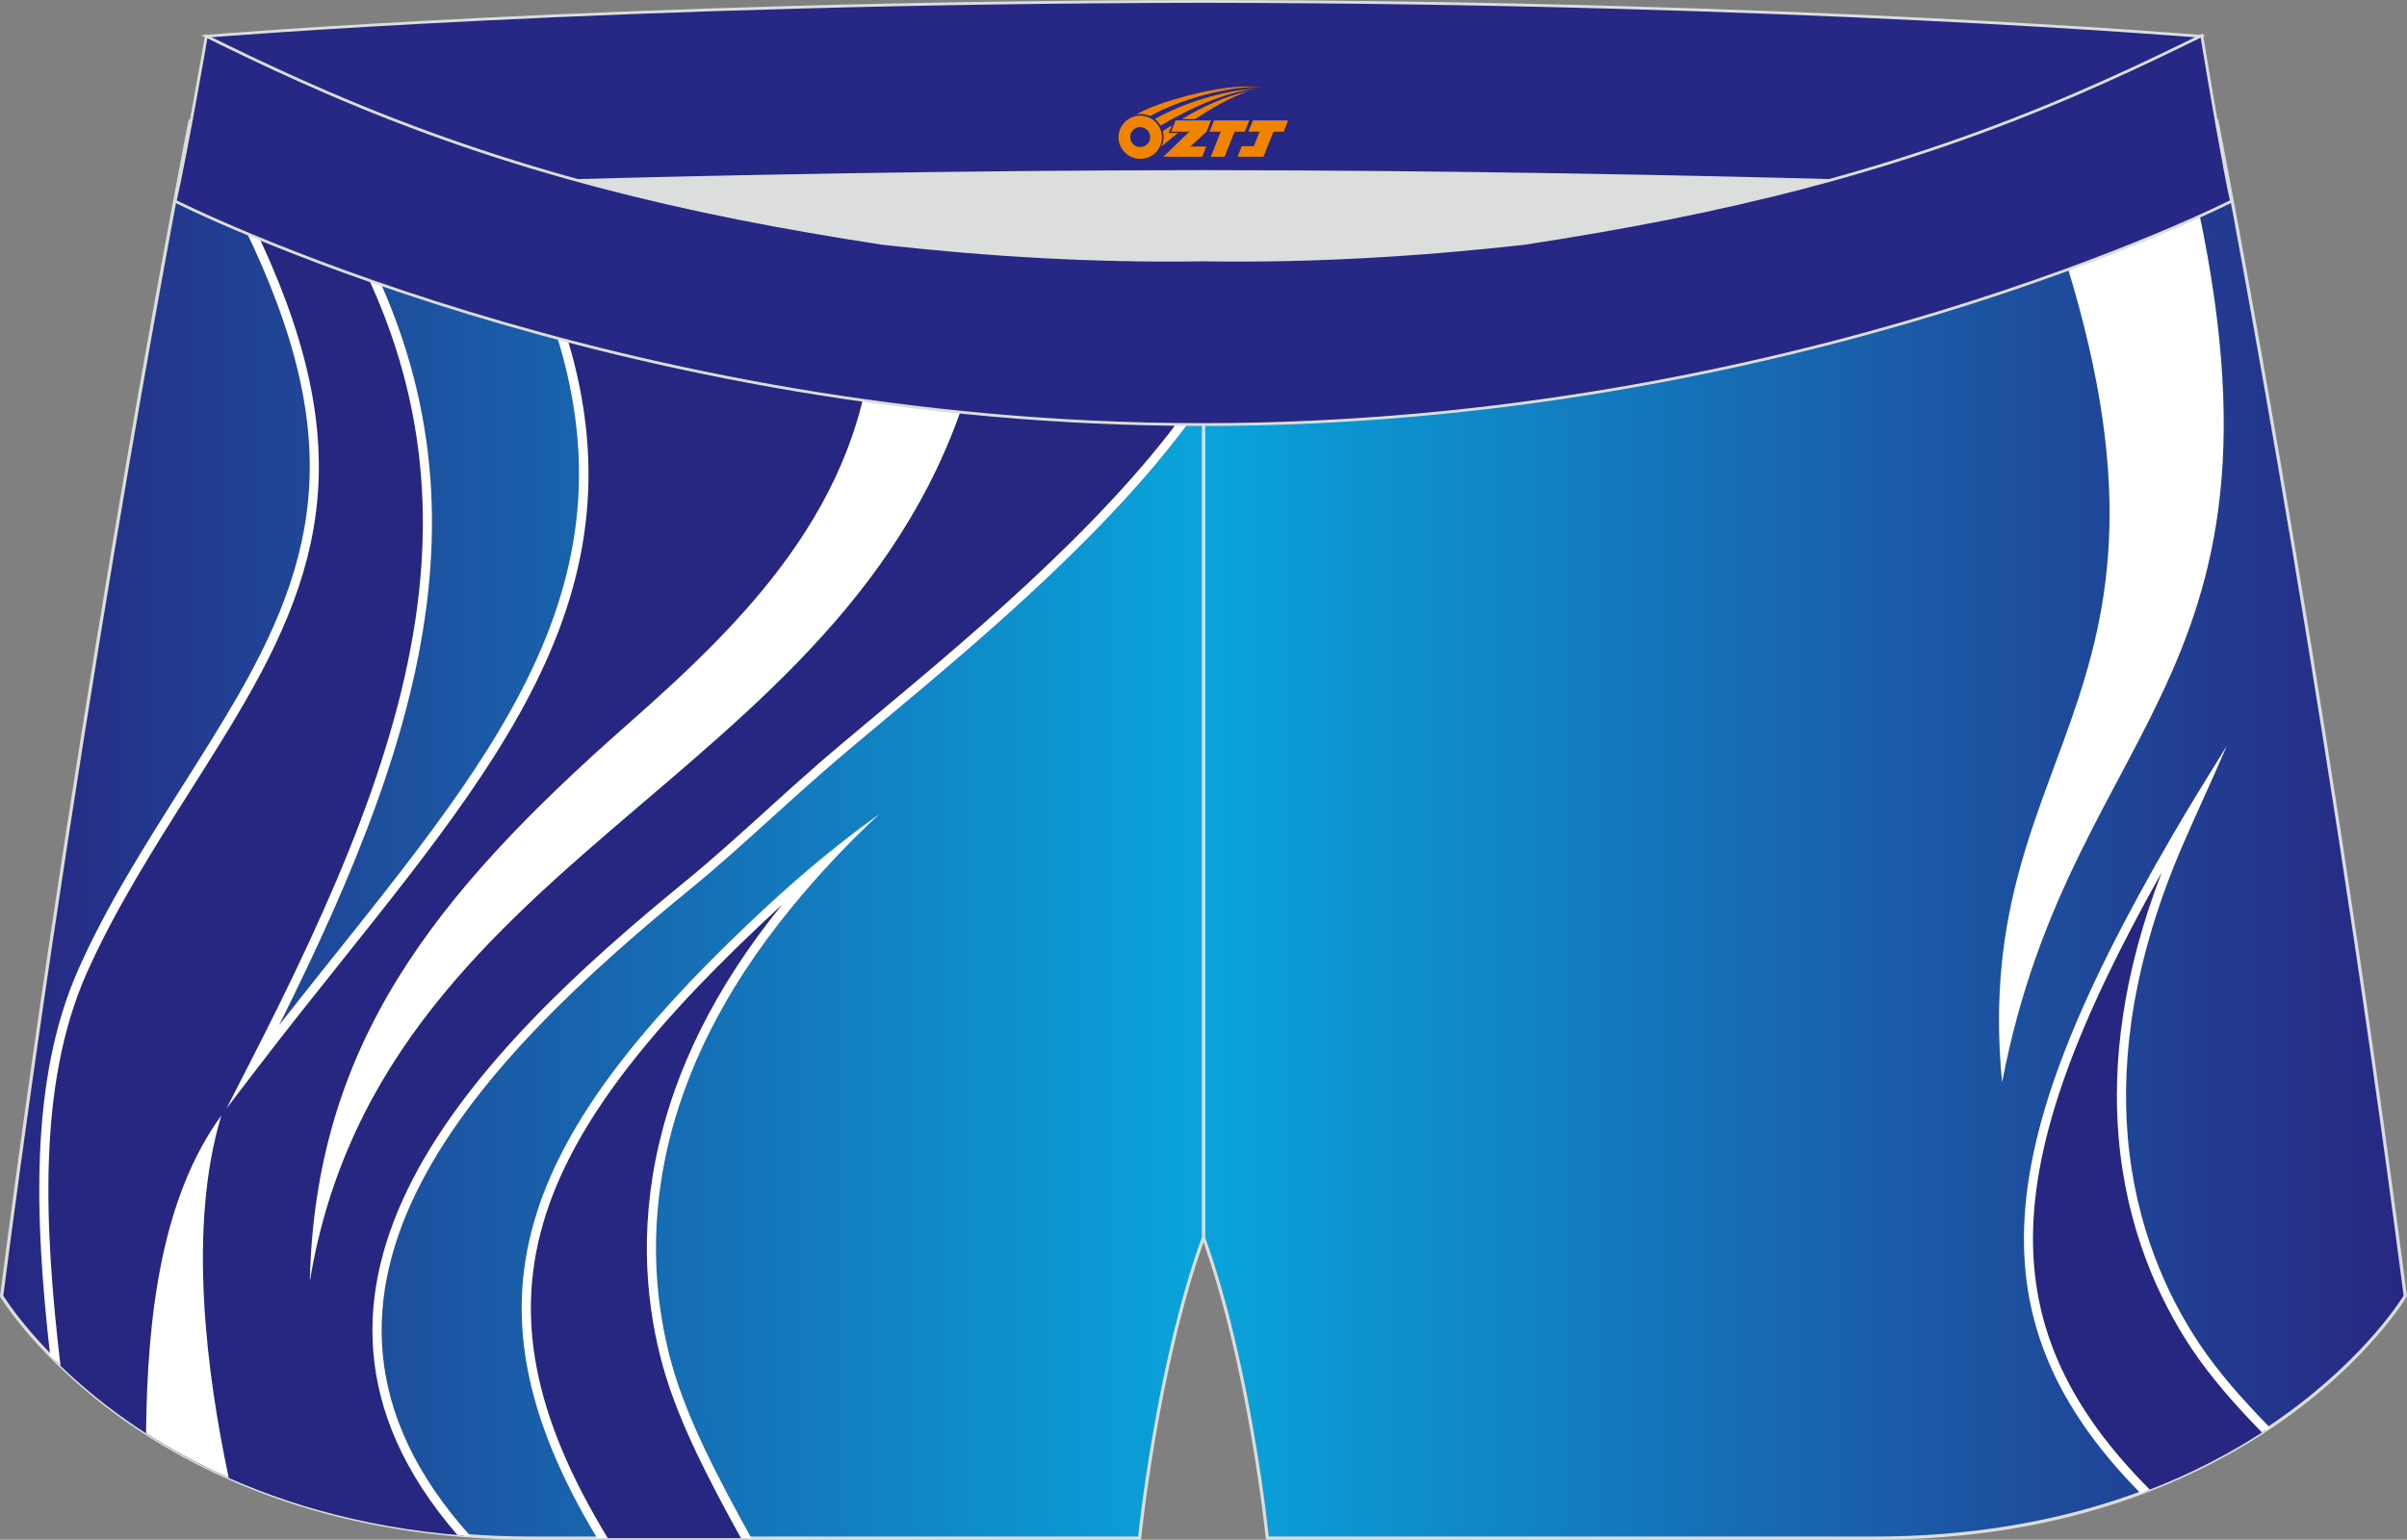
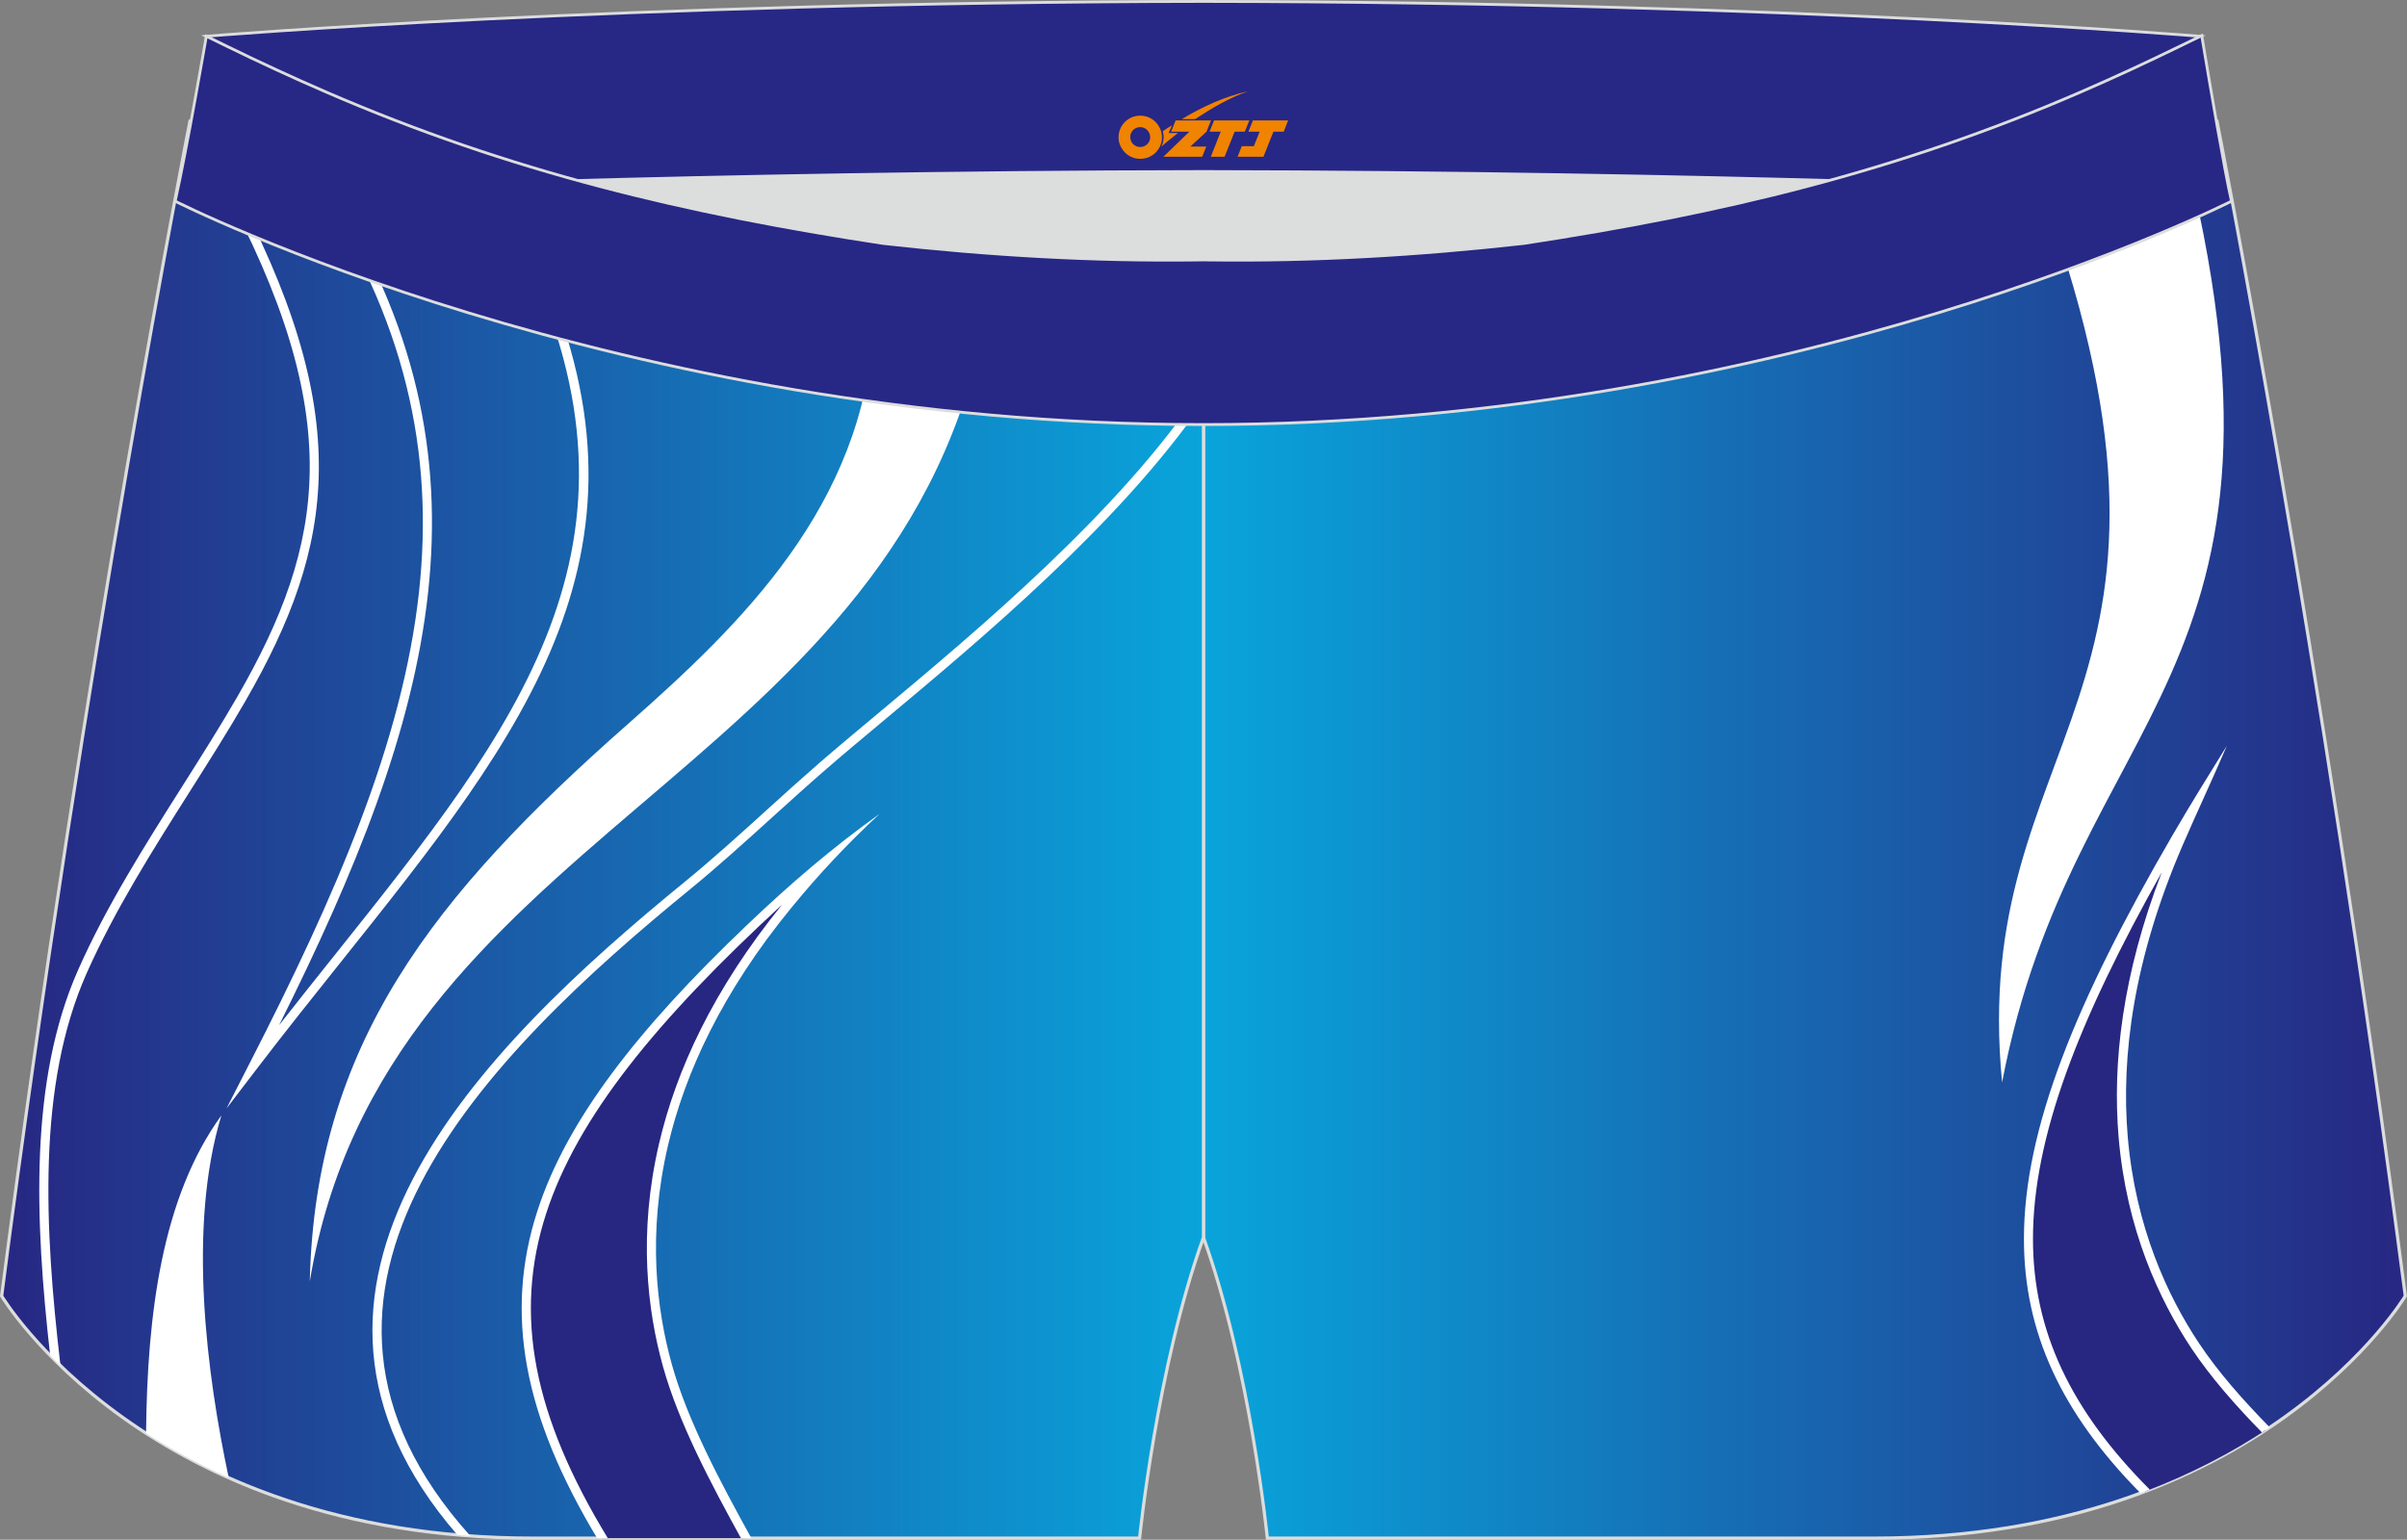
<svg xmlns="http://www.w3.org/2000/svg" version="1.1" id="图层_1" x="0px" y="0px" width="340.63px" height="217.97px" viewBox="0 0 340.63 217.97" enable-background="new 0 0 340.63 217.97" xml:space="preserve">
  <rect x="0" y="0" width="340.63" height="217.97" fill="#808080" stroke="none" />
  <g>
    <path fill="none" d="M217.21,46.25c38.19-5.81,64.25-13.27,96.54-29.03c0,0,14.83,75.21,26.64,166.24c0,0-20.45,34.28-75.19,34.28   s-85.85,0-85.85,0s-2.44-24.27-9.04-42.56V60.11l0.44-11.42l-0.44,11.42V48.68C186.06,48.88,201.69,47.99,217.21,46.25z" />
    <linearGradient id="SVGID_1_" gradientUnits="userSpaceOnUse" x1="-826.171" y1="-378.546" x2="-656.092" y2="-378.546" gradientTransform="matrix(1 0 0 1 996.485 496.025)">
      <stop offset="0" style="stop-color:#09A4DB" />
      <stop offset="1" style="stop-color:#272782" />
    </linearGradient>
    <path fill="url(#SVGID_1_)" stroke="#DCDDDD" stroke-width="0.454" stroke-miterlimit="22.926" d="M217.21,46.25   c38.19-5.81,64.25-13.27,96.54-29.03c0,0,14.83,75.21,26.64,166.24c0,0-20.45,34.28-75.19,34.28s-85.85,0-85.85,0   s-2.44-24.27-9.04-42.56V60.11l0.44-11.42l-0.44,11.42V48.68C186.06,48.88,201.69,47.99,217.21,46.25z" />
    <g>
      <path fill="#272781" d="M311.18,113.16c-27.93,46.57-33.12,72.25-7.62,97.97c6.69-2.54,12.35-5.57,17.08-8.69    c-3.79-3.86-7.3-7.85-9.98-11.89C301.62,176.93,292.33,151.1,311.18,113.16z" />
      <path fill="#FFFFFF" d="M305.93,123.47c-11.86,21.09-18.24,37.61-18.23,51.94c0.01,12.98,5.3,24.2,16.53,35.46    c-0.44,0.17-0.88,0.34-1.32,0.5c-11.21-11.37-16.48-22.77-16.49-35.96c-0.01-15.6,7.36-33.64,20.99-57.11    c2.5-4.3,5.1-8.49,7.72-12.72c-2.03,4.75-4.23,9.4-6.27,14.12c-6.95,16.12-8.71,29.86-7.75,41.21    c1.09,12.77,5.62,22.53,10.1,29.26c2.68,4.03,6.2,8.02,9.99,11.88c-0.36,0.24-0.73,0.48-1.1,0.72c-3.78-3.86-7.28-7.85-9.97-11.89    c-4.57-6.88-9.2-16.84-10.31-29.87C298.93,150.51,300.33,137.98,305.93,123.47z" />
      <path fill="#FFFFFF" d="M289.32,28.02c25.61,71.14-10.77,76.01-5.99,125.2c10.09-52.9,45.21-56.84,25.42-133.6    C302.09,22.75,295.67,25.53,289.32,28.02z" />
    </g>
    <path fill="#DCDDDD" d="M217.21,46.25c32.31-4.91,55.93-11.01,82-22.32c-85.24-3.77-172.56-3.77-257.8,0   c26.06,11.3,49.69,17.4,82,22.32C152.93,49.57,187.7,49.57,217.21,46.25z" />
    <path fill="none" d="M123.41,46.25c-38.19-5.81-64.25-13.27-96.54-29.03c0,0-14.83,75.21-26.64,166.24c0,0,20.45,34.28,75.19,34.28   c54.73,0,85.85,0,85.85,0s2.44-24.27,9.04-42.56V60.11l-0.44-11.42l0.44,11.42V48.68C154.57,48.88,138.94,47.99,123.41,46.25z" />
    <linearGradient id="SVGID_2_" gradientUnits="userSpaceOnUse" x1="-826.171" y1="-378.546" x2="-996.25" y2="-378.546" gradientTransform="matrix(1 0 0 1 996.485 496.025)">
      <stop offset="0" style="stop-color:#09A4DB" />
      <stop offset="1" style="stop-color:#272782" />
    </linearGradient>
    <path fill="url(#SVGID_2_)" stroke="#DCDDDD" stroke-width="0.454" stroke-miterlimit="22.926" d="M123.41,46.25   c-38.19-5.81-64.25-13.27-96.54-29.03c0,0-14.83,75.21-26.64,166.24c0,0,20.45,34.28,75.19,34.28c54.73,0,85.85,0,85.85,0   s2.44-24.27,9.04-42.56V60.11l-0.44-11.42l0.44,11.42V48.68C154.57,48.88,138.94,47.99,123.41,46.25z" />
    <g>
-       <path fill="#272781" d="M170.31,55.75l-0.16,0.24l-0.28-7.3l0.28,7.3c-14.3,21.1-40.7,41.13-53.8,52.53    c-6.53,5.67-12.68,11.62-19.01,16.8c-28.57,23.36-62.72,56.91-31.69,92.06c-30.28-2.38-48.56-15.54-57.82-24.75    c-2.23-19.35-3.15-39.33,3.82-55.06c6.05-13.65,15.53-26.49,22.52-38.65c12.58-21.87,15.66-40.17-2.3-73.36    c-0.4-0.74-2.23-4.36-4-7.84c5.89,2.86,11.59,5.44,17.19,7.78c27.65,41.68,14.12,79.91-9.17,125.34    c30.89-40.38,61.3-67.24,39.14-114.75c14.7,4.25,30.16,7.4,48.38,10.17c15.53,1.75,31.15,2.63,46.9,2.43L170.31,55.75    L170.31,55.75z" />
      <path fill="#FFFFFF" d="M170.31,56.88l-0.12,0.17l-0.08-2.16l0.2-0.3V56.88L170.31,56.88z M170.19,57.05l-0.08-2.16    c-11.58,17.46-31.74,34.31-45.9,46.14c-3.07,2.57-5.87,4.9-8.28,6.99c-2.56,2.23-5.1,4.53-7.61,6.81    c-3.79,3.44-7.54,6.83-11.39,9.98C82.5,136.6,66.65,151,58.41,166.93c-8.12,15.69-8.86,32.82,6.31,50.35    c0.61,0.05,1.22,0.1,1.84,0.15c-15.64-17.38-15.05-34.37-7.01-49.91c8.13-15.72,23.87-30,38.2-41.71    c3.8-3.11,7.59-6.54,11.43-10.02c2.49-2.25,5-4.53,7.6-6.79c2.33-2.03,5.15-4.39,8.26-6.98    C138.87,90.46,158.37,74.17,170.19,57.05L170.19,57.05z M7.1,191.88c-2.17-19.18-2.98-38.93,3.96-54.59    c3.99-9.02,9.47-17.66,14.74-25.99c2.74-4.33,5.43-8.58,7.81-12.71c6.24-10.84,10.12-20.79,10.22-32.12    c0.1-11.35-3.6-24.12-12.53-40.62c-0.31-0.58-1.51-2.94-2.87-5.62l-1.52-2.99c0.64,0.31,1.28,0.62,1.92,0.93l0.75,1.49    c1.35,2.66,2.54,5,2.86,5.59c9.03,16.69,12.78,29.67,12.68,41.24c-0.1,11.59-4.04,21.73-10.39,32.75    c-2.41,4.19-5.1,8.43-7.84,12.76c-5.25,8.29-10.69,16.89-14.65,25.82c-7,15.81-5.96,36.01-3.68,55.52    C8.05,192.83,7.56,192.35,7.1,191.88L7.1,191.88z M46.12,25.93c12.84,19.7,16.56,38.65,14.46,57.97    c-2.14,19.66-10.33,39.67-21.08,61.22c2.63-3.36,5.23-6.62,7.78-9.81c25.96-32.52,46.42-58.16,26.91-99.46    c0.55,0.16,1.1,0.32,1.65,0.48c19.06,41.37-1.5,67.16-27.55,99.79c-3.89,4.87-7.9,9.89-11.89,15.11l-4.35,5.69l3.26-6.37    c12.17-23.74,21.67-45.5,23.99-66.78c2.13-19.55-1.81-38.73-15.32-58.73C44.7,25.33,45.41,25.63,46.12,25.93z" />
      <path fill="#FFFFFF" d="M31.33,157.9c-8.39,11.54-10.5,28.07-10.66,44.98c3.42,2.2,7.31,4.35,11.7,6.31    C29.27,194.65,26.5,173.76,31.33,157.9z" />
      <path fill="#FFFFFF" d="M138.91,47.69c-13.53,62.45-84.62,70.59-95.07,133.7c0.78-33.49,17.47-54.6,44.9-78.79    c16.16-14.25,33.45-30.95,34.89-56.33C128.71,46.84,133.81,47.32,138.91,47.69z" />
      <path fill="#272781" d="M118.88,119.86c-43.89,38.18-55.54,61.64-33.63,97.88h20.33c-4.38-7.94-8.93-16.5-11.14-24.45    C90.06,177.54,89.22,150.11,118.88,119.86z" />
      <path fill="#FFFFFF" d="M110.69,128.05c-17.8,16.38-28.98,30.11-33.4,43.74c-4.66,14.36-1.8,28.68,8.72,45.95H84.5    c-10.4-17.32-13.17-31.78-8.44-46.35c4.15-12.8,14.09-25.62,29.73-40.52c6.07-5.78,11.85-10.75,18.67-15.65    c-4.63,4.32-8.56,8.51-12.46,13.27c-9.86,12.03-15.08,23.46-17.47,33.67c-2.92,12.48-1.63,23.17,0.54,30.96    c2.22,7.98,6.85,16.63,11.26,24.63h-1.47c-4.34-7.88-8.82-16.36-11.03-24.28c-2.22-7.95-3.54-18.86-0.56-31.59    C95.67,151.59,100.88,140.12,110.69,128.05z" />
    </g>
    <path fill="#272786" stroke="#DCDDDD" stroke-width="0.4" stroke-miterlimit="22.926" d="M41.42,26.9c0,0,57.06-2.52,128.9-2.62   c71.83,0.1,128.9,2.62,128.9,2.62c4.74-2.06,7.2-19.34,12.17-21.76c0,0-58.04-4.85-141.07-4.94C87.28,0.3,29.22,5.13,29.22,5.13   C34.19,7.56,36.67,24.85,41.42,26.9z" />
    <path fill="#272786" stroke="#DCDDDD" stroke-width="0.4" stroke-miterlimit="22.926" d="M124.97,34.46   c14.85,1.66,29.78,2.55,44.73,2.34l0.61-0.01l0.61,0.01c14.95,0.21,29.88-0.68,44.73-2.34c28.02-4.27,52.81-10.15,78.82-21.44   c4.73-2.05,9.42-4.23,14.05-6.49l3.06-1.49c1.29,7.74,3.2,18.96,4.21,23.44c0,0-62.32,31.65-145.5,31.62   c-83.18,0.04-145.5-31.62-145.5-31.62c1.61-7.14,4.41-23.35,4.41-23.35l0.29,0.14l2.58,1.26c4.64,2.27,9.32,4.44,14.06,6.49   C72.16,24.31,96.95,30.19,124.97,34.46z" />
  </g>
  <g id="图层_x0020_1">
    <path fill="#F08300" d="M158.47,20.45c0.416,1.136,1.472,1.984,2.752,2.032c0.144,0,0.304,0,0.448-0.016h0.016   c0.016,0,0.064,0,0.128-0.016c0.032,0,0.048-0.016,0.08-0.016c0.064-0.016,0.144-0.032,0.224-0.048c0.016,0,0.016,0,0.032,0   c0.192-0.048,0.4-0.112,0.576-0.208c0.192-0.096,0.4-0.224,0.608-0.384c0.672-0.56,1.104-1.408,1.104-2.352   c0-0.224-0.032-0.448-0.08-0.672l0,0C164.31,18.57,164.26,18.4,164.18,18.22C163.71,17.13,162.63,16.37,161.36,16.37C159.67,16.37,158.29,17.74,158.29,19.44C158.29,19.79,158.35,20.13,158.47,20.45L158.47,20.45L158.47,20.45z M162.77,19.47L162.77,19.47C162.74,20.25,162.08,20.85,161.3,20.81C160.51,20.78,159.92,20.13,159.95,19.34c0.032-0.784,0.688-1.376,1.472-1.344   C162.19,18.03,162.8,18.7,162.77,19.47L162.77,19.47z" />
    <polygon fill="#F08300" points="176.8,17.05 ,176.16,18.64 ,174.72,18.64 ,173.3,22.19 ,171.35,22.19 ,172.75,18.64 ,171.17,18.64    ,171.81,17.05" />
-     <path fill="#F08300" d="M178.77,12.32c-1.008-0.096-3.024-0.144-5.056,0.112c-2.416,0.304-5.152,0.912-7.616,1.664   C164.05,14.7,162.18,15.42,160.83,16.19C161.03,16.16,161.22,16.14,161.41,16.14c0.48,0,0.944,0.112,1.36,0.288   C166.87,14.11,174.07,12.06,178.77,12.32L178.77,12.32L178.77,12.32z" />
-     <path fill="#F08300" d="M164.24,17.79c4-2.368,8.88-4.672,13.488-5.248c-4.608,0.288-10.224,2-14.288,4.304   C163.76,17.1,164.03,17.42,164.24,17.79C164.24,17.79,164.24,17.79,164.24,17.79z" />
    <polygon fill="#F08300" points="182.29,17.05 ,181.67,18.64 ,180.21,18.64 ,178.8,22.19 ,178.34,22.19 ,176.83,22.19 ,175.14,22.19    ,175.73,20.69 ,177.44,20.69 ,178.26,18.64 ,176.67,18.64 ,177.31,17.05" />
    <polygon fill="#F08300" points="171.38,17.05 ,170.74,18.64 ,168.45,20.75 ,170.71,20.75 ,170.13,22.19 ,164.64,22.19 ,168.31,18.64    ,165.73,18.64 ,166.37,17.05" />
    <path fill="#F08300" d="M176.66,12.91c-3.376,0.752-6.464,2.192-9.424,3.952h1.888C171.55,15.29,173.89,13.86,176.66,12.91z    M165.86,17.73C165.23,18.11,165.17,18.16,164.56,18.57c0.064,0.256,0.112,0.544,0.112,0.816c0,0.496-0.112,0.976-0.32,1.392   c0.176-0.16,0.32-0.304,0.432-0.4c0.272-0.24,0.768-0.64,1.6-1.296l0.32-0.256H165.38l0,0L165.86,17.73L165.86,17.73L165.86,17.73z" />
  </g>
</svg>